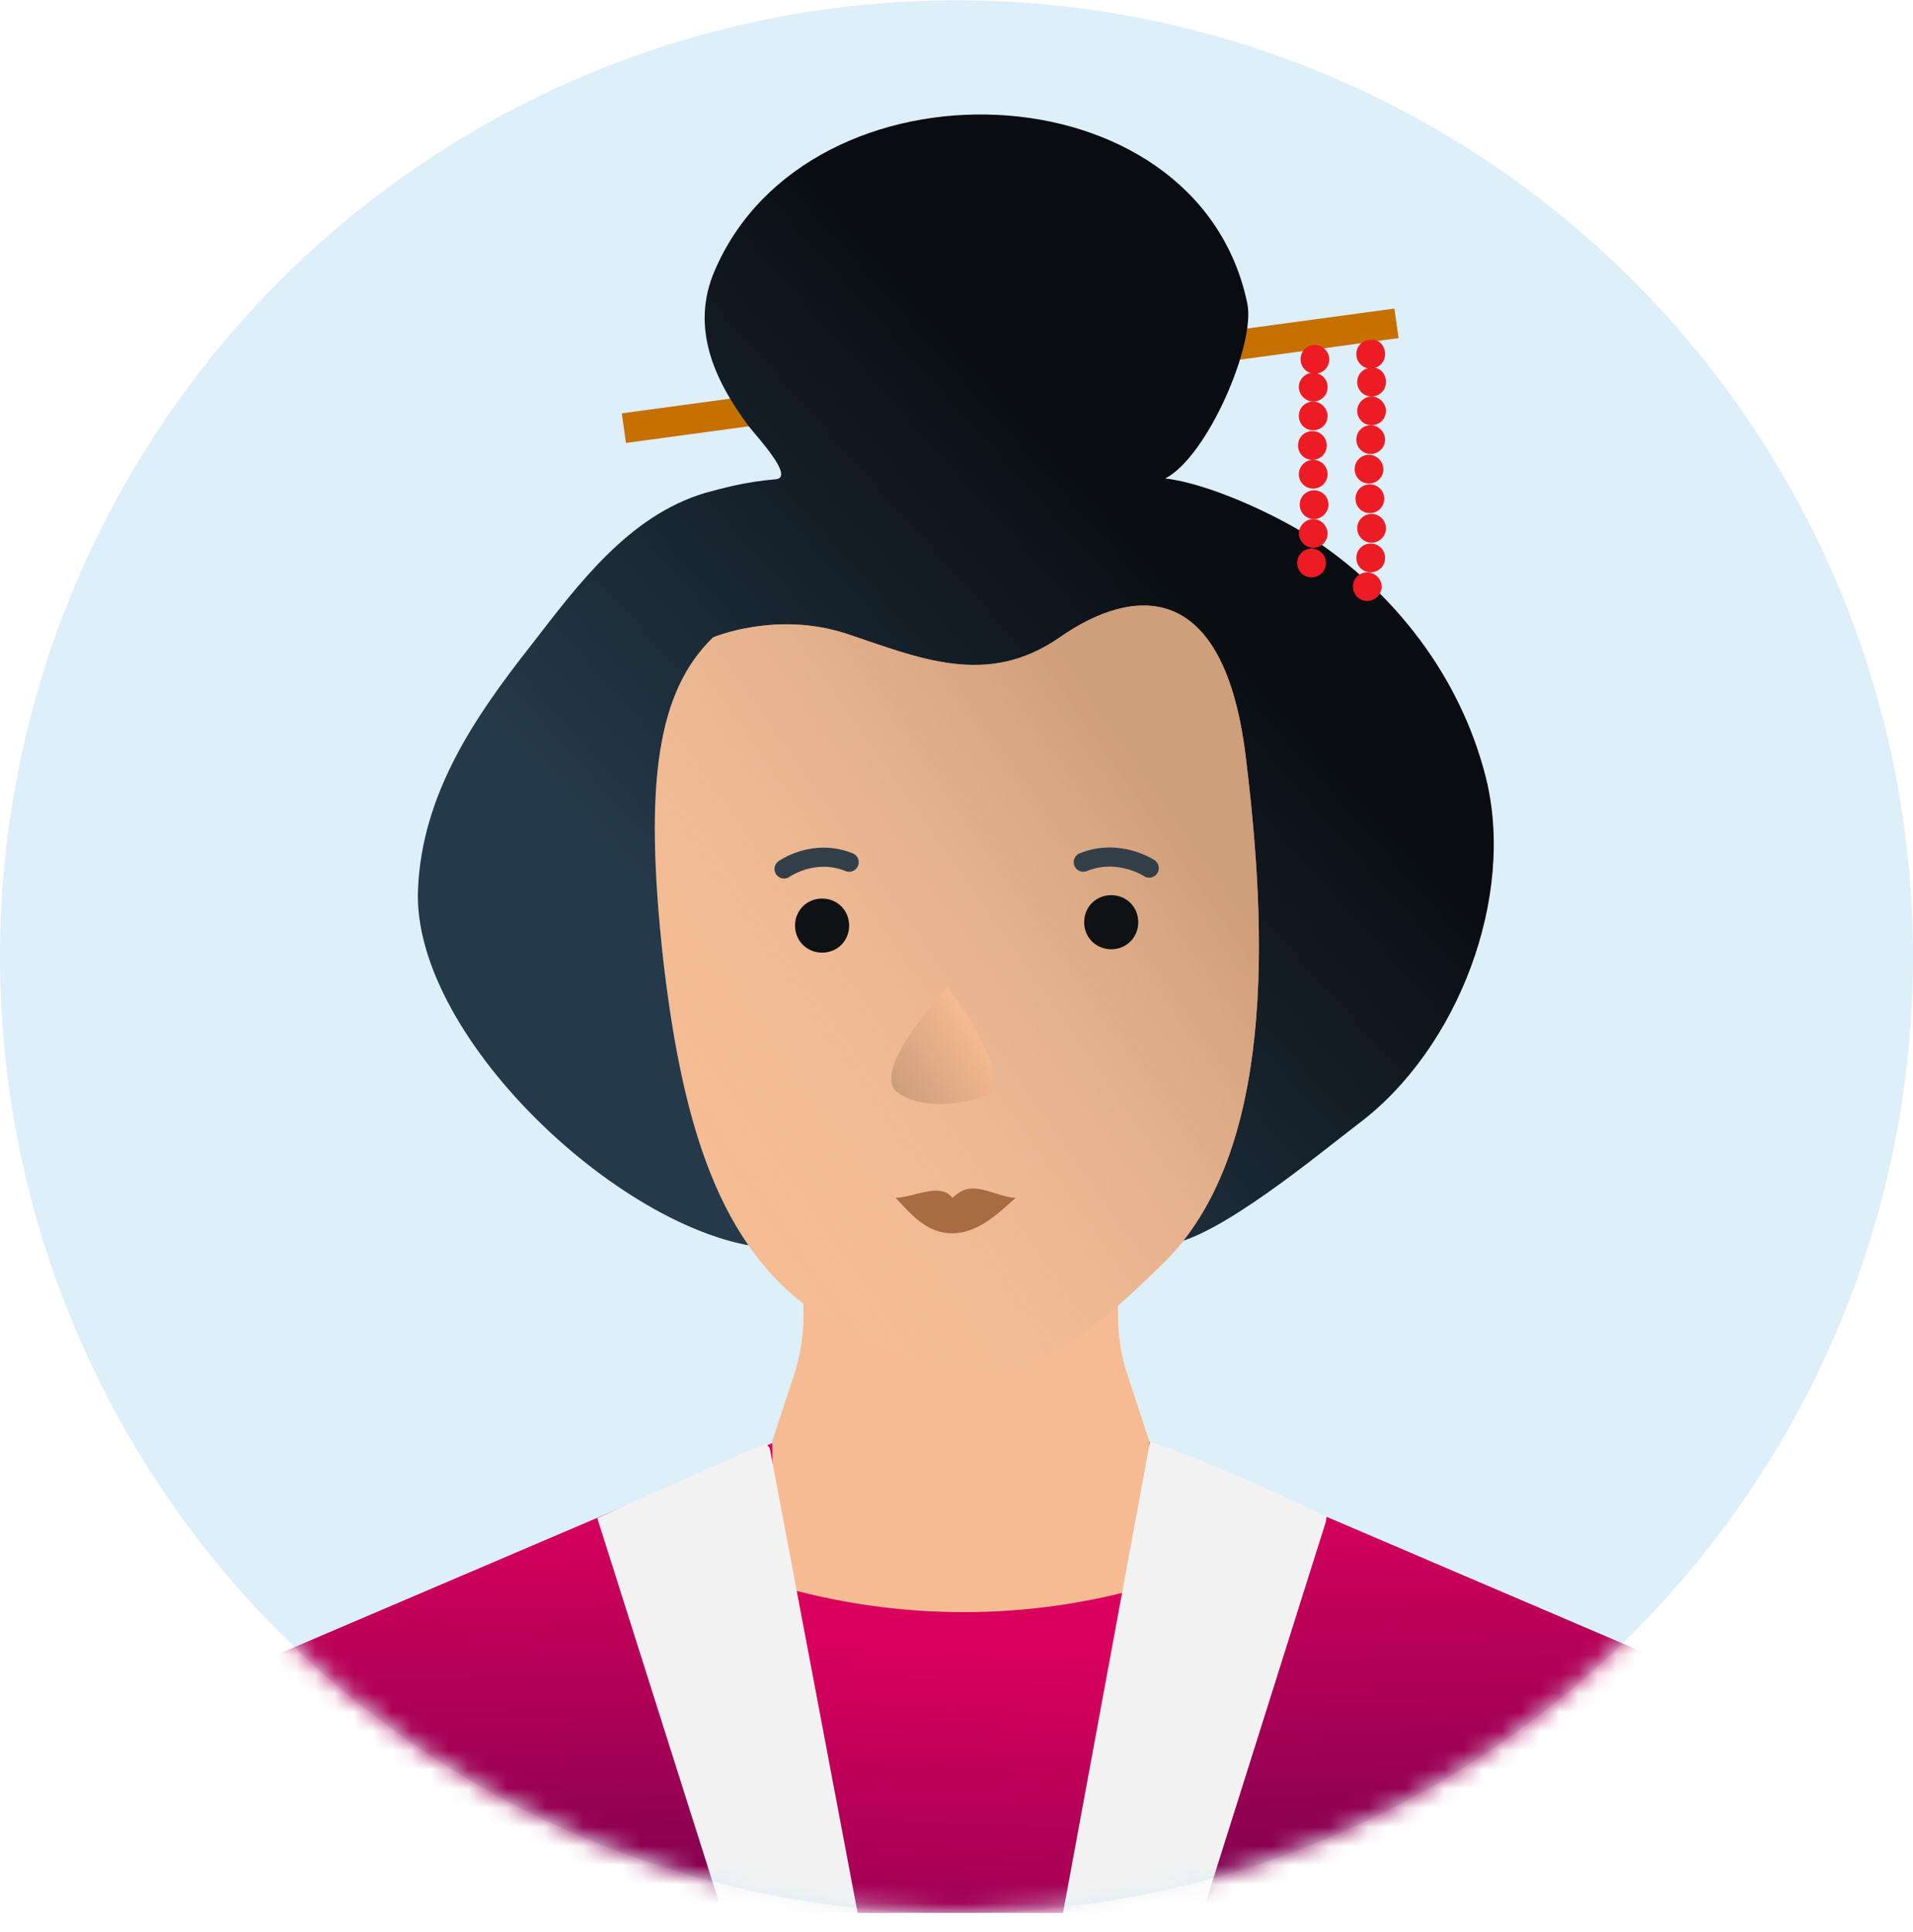
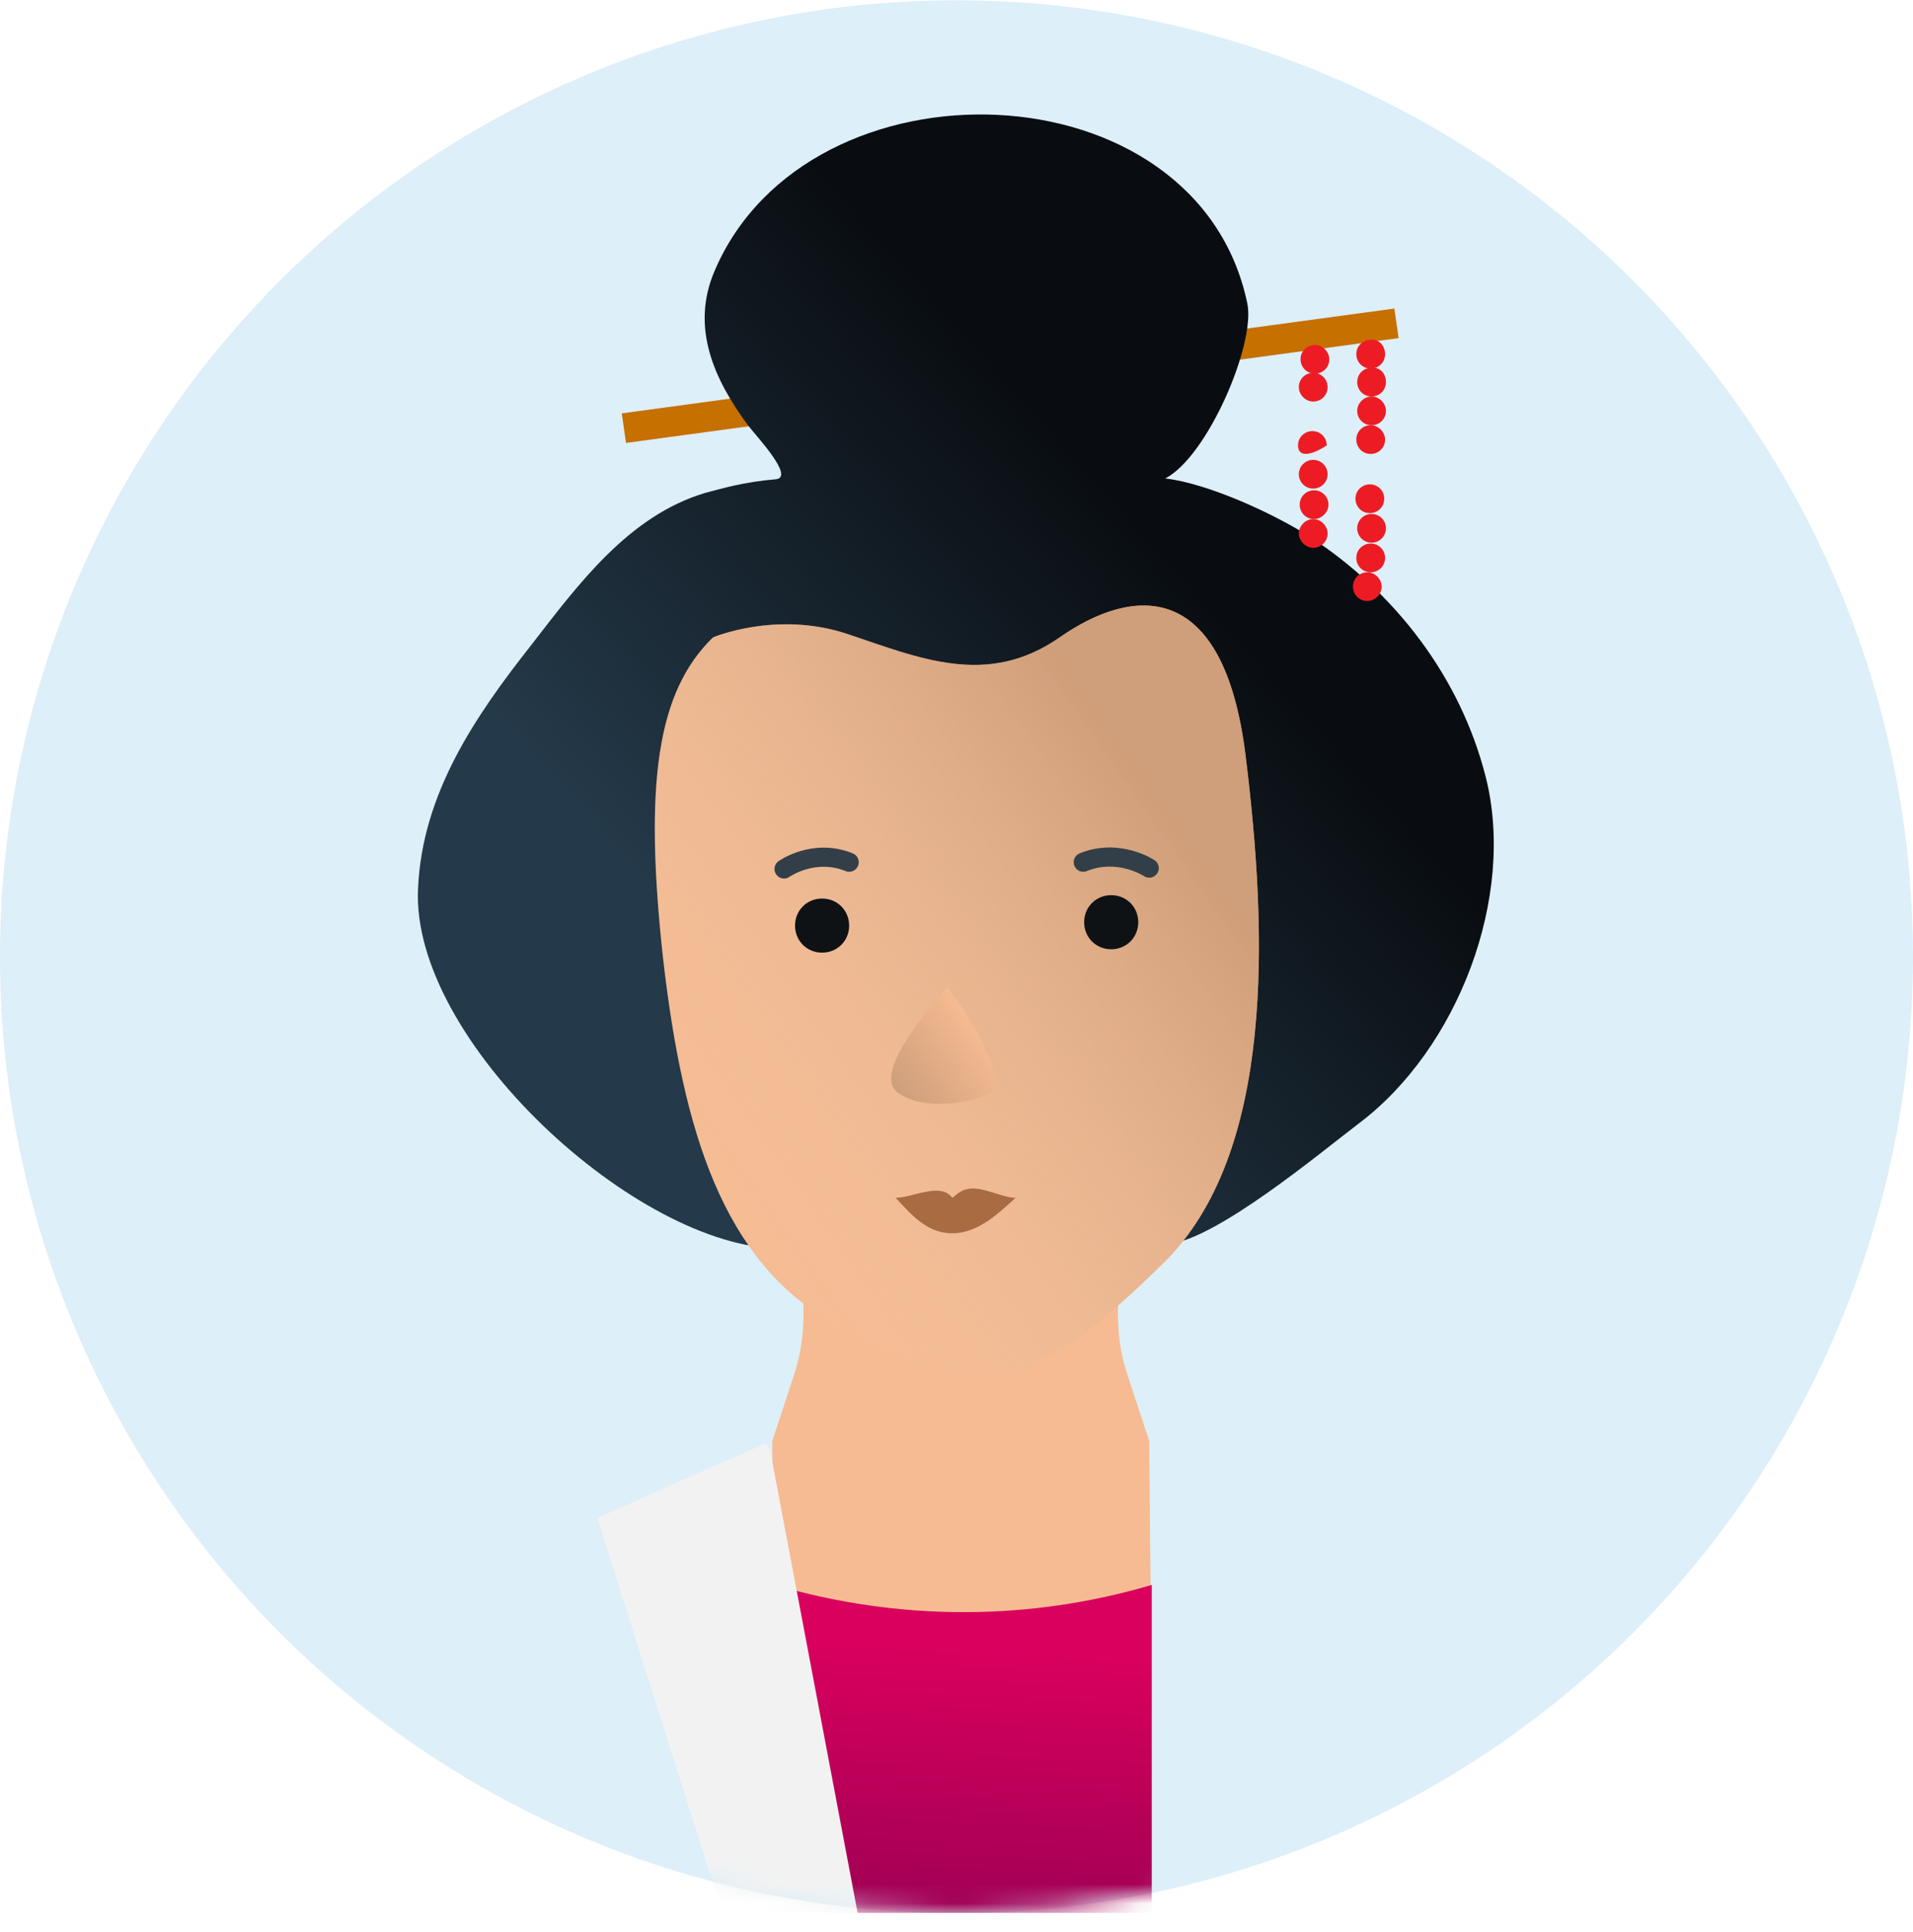
<svg xmlns="http://www.w3.org/2000/svg" width="100" height="101" viewBox="0 0 100 101" fill="none">
  <circle cx="50" cy="50.016" r="50" fill="#DDEFF8" />
  <mask id="mask0_2879_18" style="mask-type:alpha" maskUnits="userSpaceOnUse" x="0" y="0" width="100" height="100">
    <circle cx="50" cy="50" r="50" fill="#DDEFF8" />
  </mask>
  <g mask="url(#mask0_2879_18)">
    <path d="M73.111 17.676L32.723 23.156L32.502 21.609L72.89 16.13L73.111 17.676Z" fill="#C67000" />
-     <path d="M60.208 75.386L85.616 86.256C86.853 86.742 87.958 87.582 88.753 88.642C89.593 89.703 90.123 90.94 90.3 92.266L91.405 99.999H9.259L10.364 92.266C10.54 90.94 11.07 89.703 11.91 88.642C12.75 87.582 13.81 86.742 15.047 86.256L40.5 75.386H60.208Z" fill="url(#paint0_linear_2879_18)" />
    <path d="M42.003 63.853V68.758C42.003 69.863 41.827 70.923 41.473 71.984L40.368 75.342L40.457 85.196H60.165L60.076 75.342L58.972 71.984C58.618 70.967 58.441 69.863 58.441 68.758V63.853H42.003Z" fill="#F6BB92" />
    <path d="M60.208 99.999H40.5V82.854C46.952 84.754 53.801 84.754 60.208 82.854V99.999V99.999Z" fill="url(#paint1_linear_2879_18)" />
    <path d="M40.235 75.697L44.831 100H37.761L31.221 79.364C35.419 77.464 38.733 76.006 40.014 75.476C40.102 75.52 40.147 75.608 40.235 75.697Z" fill="#F2F2F2" />
-     <path d="M69.354 79.277C69.31 79.454 69.31 79.542 69.31 79.542L62.858 100.001H55.567L60.119 75.344C63.079 76.405 66.217 77.775 69.354 79.277Z" fill="#F2F2F2" />
    <path d="M40.81 65.268C33.342 65.268 21.455 54.397 21.853 46.444C22.074 41.495 24.814 37.473 27.774 33.717C30.205 30.58 32.856 26.956 36.877 25.764C37.717 25.543 38.91 25.189 40.545 25.056C41.561 24.968 39.617 22.891 39.131 22.273C37.319 19.842 36.082 17.103 37.363 14.142C42.268 2.697 62.594 3.316 65.202 15.865C65.644 17.986 63.125 23.863 60.915 25.012C63.169 25.277 66.616 26.868 68.472 28.061C72.935 30.978 76.337 35.397 77.663 40.611C79.254 46.885 76.204 54.839 71.034 58.728C69.002 60.274 63.611 64.782 61.048 65.047C50.62 66.151 40.81 65.268 40.81 65.268Z" fill="url(#paint2_linear_2879_18)" />
    <path d="M37.274 33.321C37.274 33.321 40.589 31.907 44.3 33.144C48.012 34.381 51.591 35.972 55.392 33.321C59.192 30.669 63.964 30.183 65.113 39.507C66.262 48.787 66.659 60.276 60.827 66.02C53.977 72.781 50.884 73.532 43.416 69.113C37.849 65.843 35.728 59.348 34.667 50.157C33.651 40.921 34.358 36.149 37.274 33.321Z" fill="#F6BB92" />
    <path d="M37.274 33.321C37.274 33.321 40.589 31.907 44.3 33.144C48.012 34.381 51.591 35.972 55.392 33.321C59.192 30.669 63.964 30.183 65.113 39.507C66.262 48.787 66.659 60.276 60.827 66.02C53.977 72.781 50.884 73.532 43.416 69.113C37.849 65.843 35.728 59.348 34.667 50.157C33.651 40.921 34.358 36.149 37.274 33.321Z" fill="url(#paint3_linear_2879_18)" fill-opacity="0.7" />
    <path d="M42.974 49.802C43.77 49.802 44.388 49.184 44.388 48.388C44.388 47.593 43.77 46.974 42.974 46.974C42.179 46.974 41.56 47.593 41.56 48.388C41.56 49.184 42.179 49.802 42.974 49.802Z" fill="#0E1214" />
    <path d="M58.087 49.625C58.883 49.625 59.501 49.006 59.501 48.211C59.501 47.416 58.883 46.797 58.087 46.797C57.292 46.797 56.673 47.416 56.673 48.211C56.673 49.006 57.292 49.625 58.087 49.625Z" fill="#0E1214" />
    <path d="M49.779 62.618C49.16 61.778 47.702 62.618 46.818 62.618C47.57 63.413 48.409 64.474 49.779 64.474C51.149 64.474 52.254 63.369 53.093 62.618C52.474 62.618 51.547 62.132 50.884 62.132C50.221 62.132 50 62.485 49.779 62.618Z" fill="#A86B42" />
    <path d="M46.952 57.136C48.278 58.064 50.487 57.667 51.415 57.313C53.006 57.004 50.929 53.38 49.515 51.613C48.234 53.071 45.627 56.208 46.952 57.136Z" fill="url(#paint4_linear_2879_18)" />
    <path d="M40.986 45.428C40.986 45.428 42.533 44.323 44.389 45.074" stroke="#333F48" stroke-miterlimit="10" stroke-linecap="round" stroke-linejoin="round" />
    <path d="M60.074 45.383C60.074 45.383 58.483 44.322 56.627 45.073" stroke="#333F48" stroke-miterlimit="10" stroke-linecap="round" stroke-linejoin="round" />
    <path d="M69.487 18.782C69.487 19.224 69.134 19.533 68.736 19.533C68.294 19.533 67.985 19.18 67.985 18.782C67.985 18.34 68.338 18.031 68.736 18.031C69.134 18.031 69.487 18.384 69.487 18.782Z" fill="#ED1C24" />
    <path d="M69.398 20.241C69.398 20.682 69.044 20.992 68.647 20.992C68.249 20.992 67.895 20.638 67.895 20.241C67.895 19.799 68.249 19.489 68.647 19.489C69.044 19.489 69.398 19.799 69.398 20.241Z" fill="#ED1C24" />
-     <path d="M69.398 21.743C69.398 22.185 69.044 22.494 68.647 22.494C68.205 22.494 67.895 22.141 67.895 21.743C67.895 21.301 68.249 20.992 68.647 20.992C69.044 20.992 69.398 21.345 69.398 21.743Z" fill="#ED1C24" />
-     <path d="M69.354 23.289C69.354 23.731 69.001 24.04 68.603 24.04C68.161 24.04 67.852 23.686 67.852 23.289C67.852 22.847 68.205 22.538 68.603 22.538C69.045 22.538 69.354 22.891 69.354 23.289Z" fill="#ED1C24" />
+     <path d="M69.354 23.289C68.161 24.04 67.852 23.686 67.852 23.289C67.852 22.847 68.205 22.538 68.603 22.538C69.045 22.538 69.354 22.891 69.354 23.289Z" fill="#ED1C24" />
    <path d="M68.647 25.542C69.062 25.542 69.398 25.206 69.398 24.791C69.398 24.376 69.062 24.04 68.647 24.04C68.232 24.04 67.895 24.376 67.895 24.791C67.895 25.206 68.232 25.542 68.647 25.542Z" fill="#ED1C24" />
    <path d="M69.444 26.384C69.444 26.781 69.09 27.135 68.693 27.135C68.251 27.135 67.941 26.781 67.941 26.384C67.941 25.942 68.295 25.632 68.693 25.632C69.09 25.632 69.444 25.942 69.444 26.384Z" fill="#ED1C24" />
    <path d="M69.398 27.886C69.398 28.328 69.044 28.637 68.647 28.637C68.249 28.637 67.895 28.284 67.895 27.886C67.895 27.488 68.249 27.135 68.647 27.135C69.044 27.135 69.398 27.488 69.398 27.886Z" fill="#ED1C24" />
-     <path d="M69.31 29.432C69.31 29.874 68.957 30.183 68.559 30.183C68.117 30.183 67.808 29.83 67.808 29.432C67.808 28.99 68.161 28.681 68.559 28.681C69.001 28.681 69.31 29.034 69.31 29.432Z" fill="#ED1C24" />
    <path d="M72.402 18.516C72.402 18.958 72.049 19.267 71.651 19.267C71.209 19.267 70.9 18.914 70.9 18.516C70.9 18.074 71.253 17.765 71.651 17.765C72.093 17.721 72.402 18.074 72.402 18.516Z" fill="#ED1C24" />
    <path d="M72.448 19.975C72.448 20.416 72.095 20.726 71.697 20.726C71.255 20.726 70.946 20.372 70.946 19.975C70.946 19.533 71.299 19.224 71.697 19.224C72.139 19.179 72.448 19.533 72.448 19.975Z" fill="#ED1C24" />
    <path d="M72.448 21.478C72.448 21.92 72.095 22.229 71.697 22.229C71.255 22.229 70.946 21.875 70.946 21.478C70.946 21.08 71.299 20.727 71.697 20.727C72.095 20.727 72.448 21.08 72.448 21.478Z" fill="#ED1C24" />
    <path d="M72.402 22.98C72.402 23.422 72.049 23.731 71.651 23.731C71.209 23.731 70.9 23.378 70.9 22.98C70.9 22.538 71.253 22.229 71.651 22.229C72.049 22.229 72.402 22.582 72.402 22.98Z" fill="#ED1C24" />
-     <path d="M72.315 24.526C72.315 24.968 71.961 25.277 71.564 25.277C71.122 25.277 70.812 24.924 70.812 24.526C70.812 24.084 71.166 23.775 71.564 23.775C71.961 23.775 72.315 24.128 72.315 24.526Z" fill="#ED1C24" />
    <path d="M72.359 26.073C72.359 26.514 72.005 26.824 71.608 26.824C71.166 26.824 70.856 26.47 70.856 26.073C70.856 25.631 71.21 25.321 71.608 25.321C72.005 25.321 72.359 25.631 72.359 26.073Z" fill="#ED1C24" />
    <path d="M71.697 28.37C72.112 28.37 72.448 28.034 72.448 27.619C72.448 27.204 72.112 26.868 71.697 26.868C71.282 26.868 70.946 27.204 70.946 27.619C70.946 28.034 71.282 28.37 71.697 28.37Z" fill="#ED1C24" />
    <path d="M72.402 29.167C72.402 29.609 72.049 29.918 71.651 29.918C71.209 29.918 70.9 29.564 70.9 29.167C70.9 28.725 71.253 28.416 71.651 28.416C72.049 28.416 72.402 28.725 72.402 29.167Z" fill="#ED1C24" />
    <path d="M72.227 30.669C72.227 31.067 71.874 31.42 71.476 31.42C71.034 31.42 70.725 31.067 70.725 30.669C70.725 30.227 71.078 29.918 71.476 29.918C71.874 29.918 72.227 30.271 72.227 30.669Z" fill="#ED1C24" />
  </g>
  <defs>
    <linearGradient id="paint0_linear_2879_18" x1="51.58" y1="152.867" x2="49.977" y2="78.082" gradientUnits="userSpaceOnUse">
      <stop offset="0.641" stop-color="#68014A" />
      <stop offset="1" stop-color="#DA005E" />
    </linearGradient>
    <linearGradient id="paint1_linear_2879_18" x1="49.261" y1="113.329" x2="50.6" y2="86.091" gradientUnits="userSpaceOnUse">
      <stop stop-color="#68014A" />
      <stop offset="1" stop-color="#DA005E" />
    </linearGradient>
    <linearGradient id="paint2_linear_2879_18" x1="35.637" y1="52.321" x2="61.345" y2="29.31" gradientUnits="userSpaceOnUse">
      <stop offset="0.078" stop-color="#243949" />
      <stop offset="1" stop-color="#090D11" />
    </linearGradient>
    <linearGradient id="paint3_linear_2879_18" x1="60.782" y1="41.838" x2="33.32" y2="61.039" gradientUnits="userSpaceOnUse">
      <stop stop-color="#BF926F" />
      <stop offset="1" stop-color="#F3D1B5" stop-opacity="0" />
    </linearGradient>
    <linearGradient id="paint4_linear_2879_18" x1="45.294" y1="58.123" x2="51.296" y2="53.946" gradientUnits="userSpaceOnUse">
      <stop stop-color="#C09473" />
      <stop offset="1" stop-color="#F6BB92" />
    </linearGradient>
  </defs>
</svg>